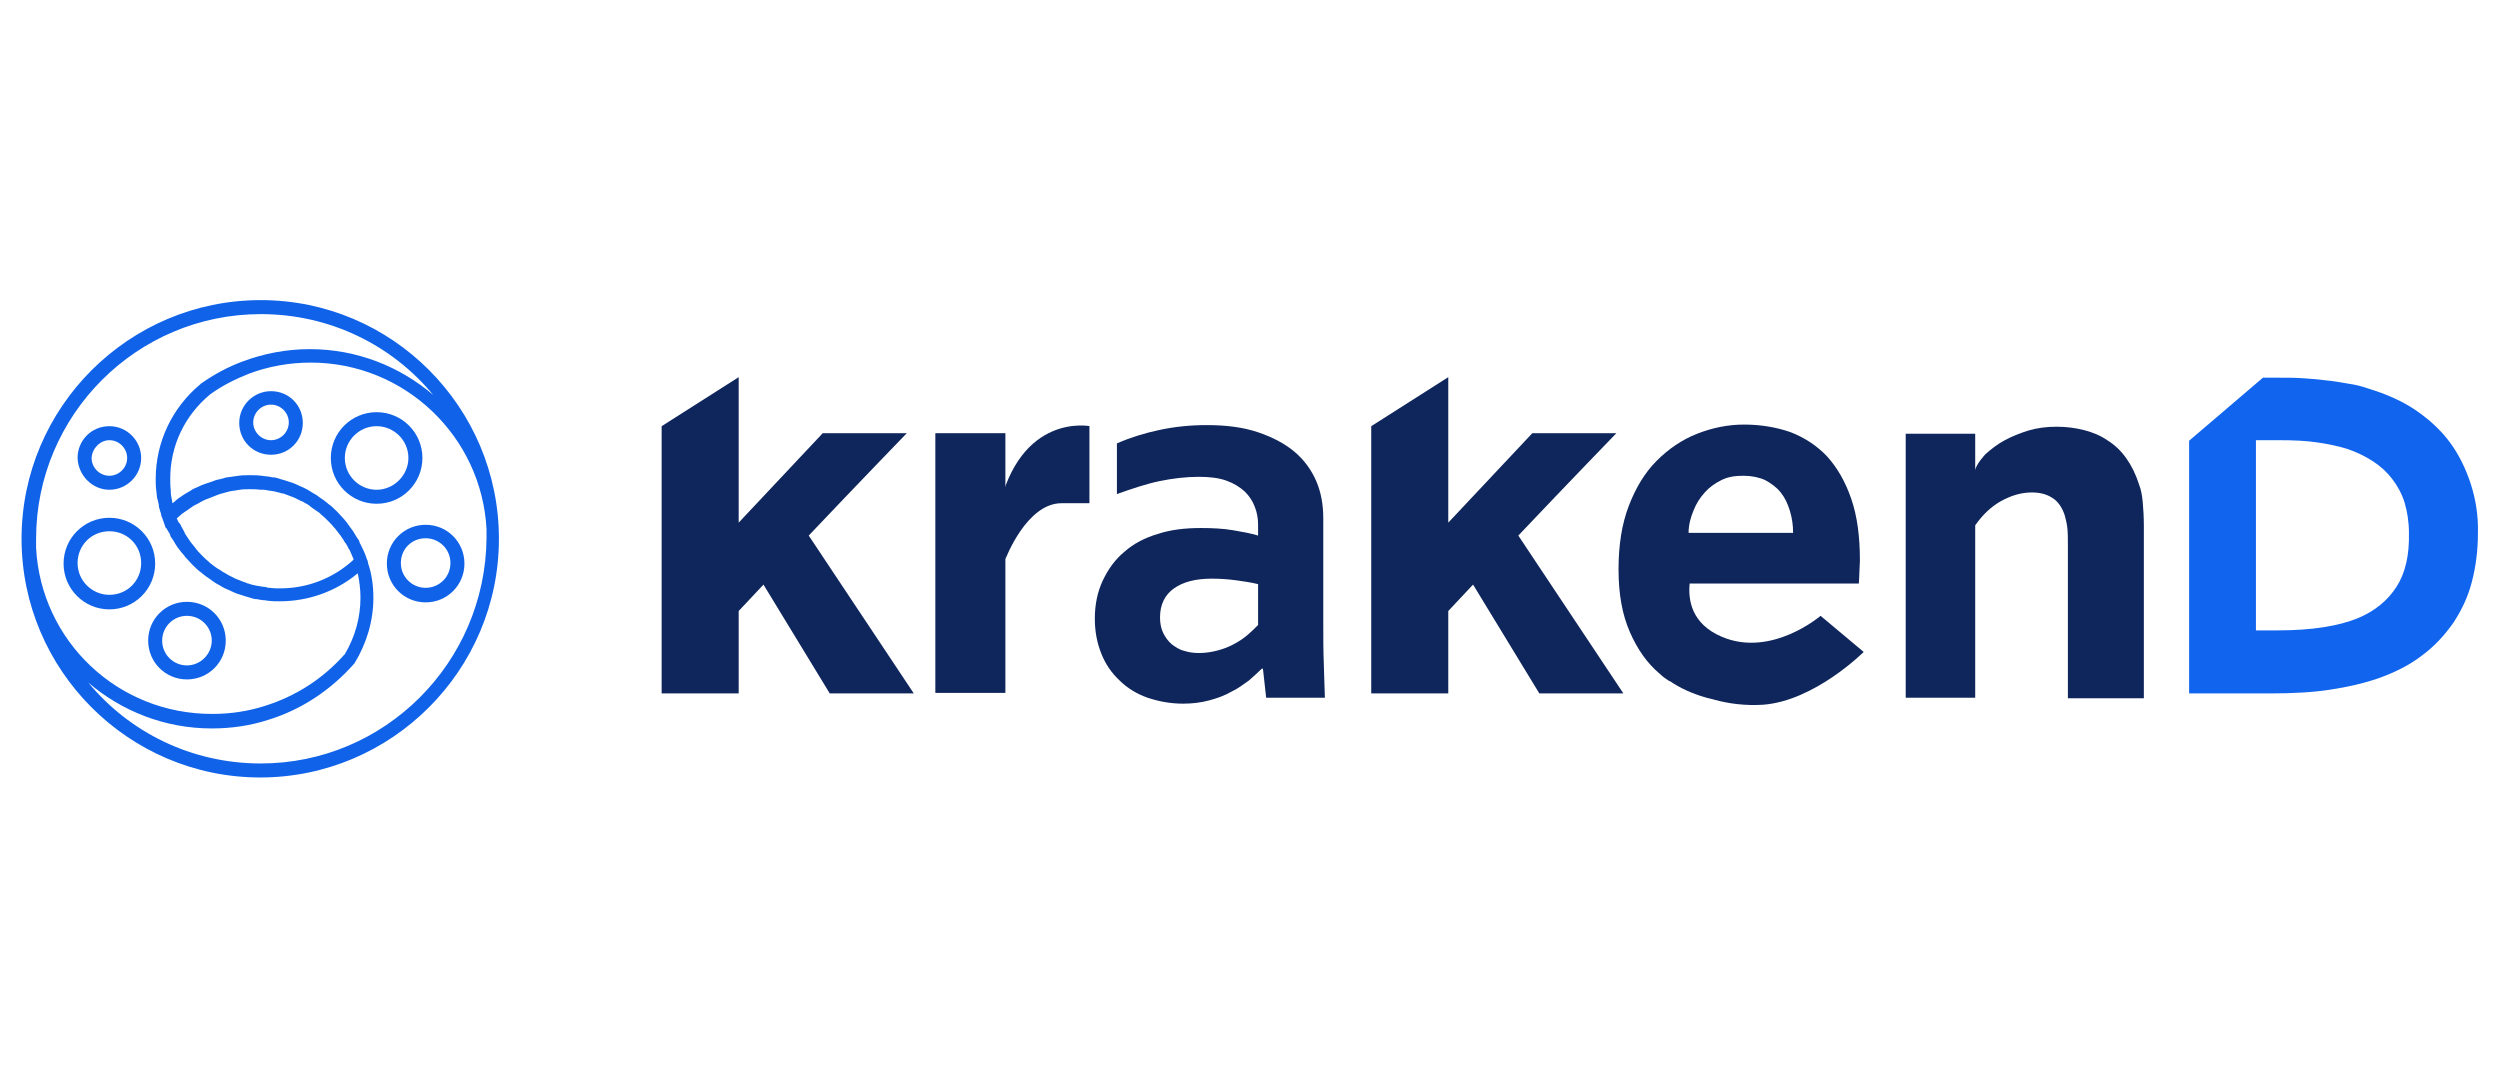
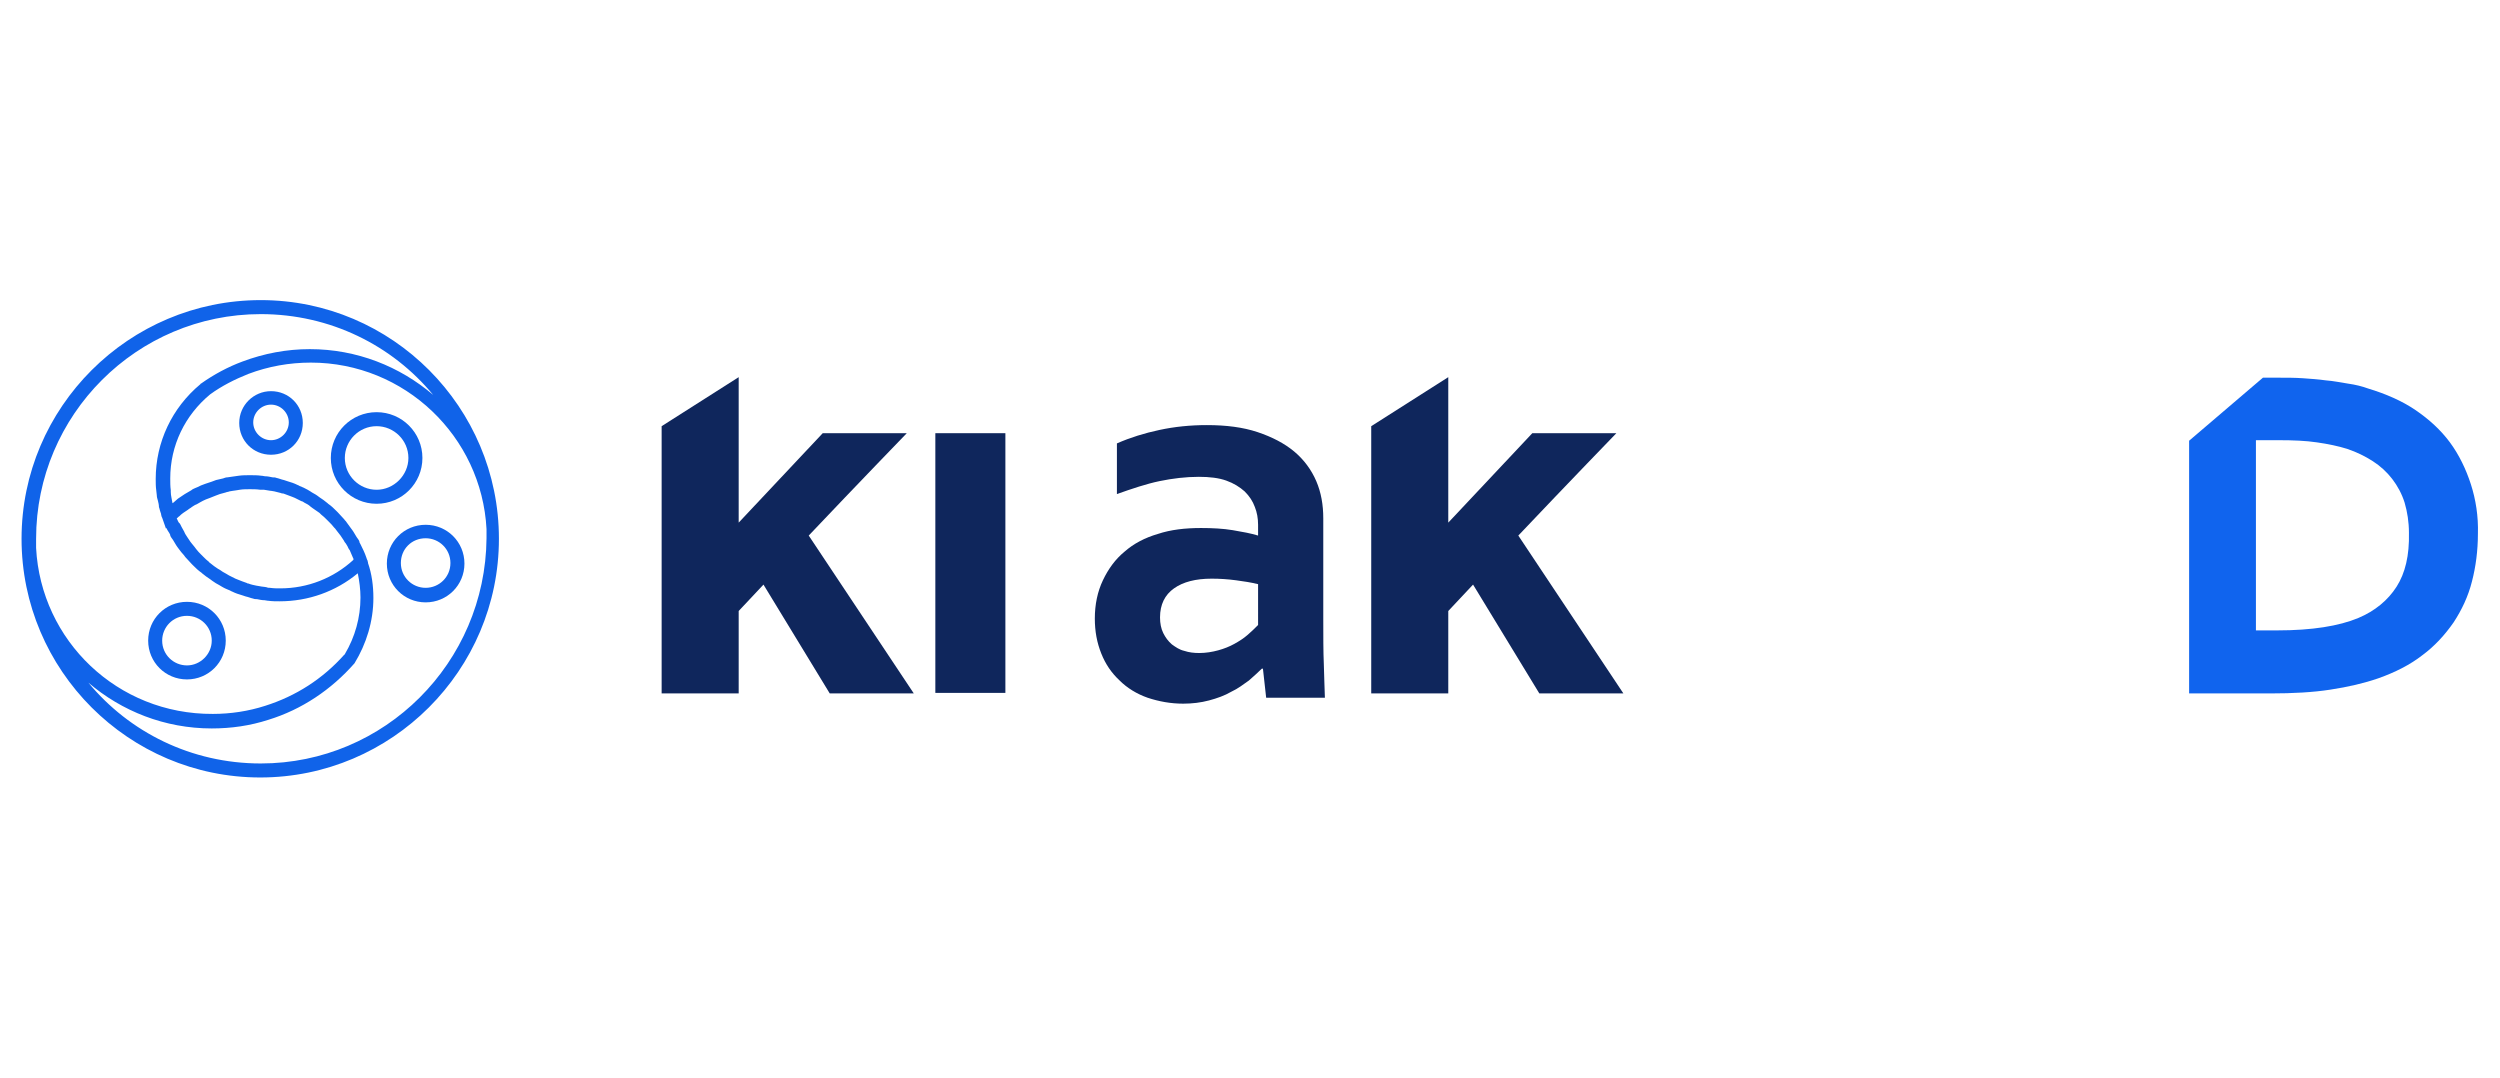
<svg xmlns="http://www.w3.org/2000/svg" version="1.1" id="레이어_1" x="0px" y="0px" viewBox="0 0 464 200" style="enable-background:new 0 0 464 200;" xml:space="preserve">
  <style type="text/css">
	.st0{fill:#1063E9;}
	.st1{fill:#0F265C;}
	.st2{fill:#1064EE;}
</style>
  <g>
    <path class="st0" d="M48.4,55.7C23.9,55.7,4,75.6,4,100s19.9,44.3,44.3,44.3s44.3-19.9,44.3-44.3S72.8,55.7,48.4,55.7z M6.7,101.7   c0-0.6,0-1.1,0-1.7c0-23,18.7-41.7,41.7-41.7c12.9,0,24.4,5.8,32,15c-6.2-5.3-14.2-8.5-22.9-8.5c-4.3,0-8.5,0.8-12.5,2.3   c-2.7,1-5.3,2.4-7.7,4.1l0,0c0,0-0.1,0-0.1,0.1c-5.3,4.4-8.3,10.8-8.3,17.6c0,0.7,0,1.4,0.1,2.1c0,0.3,0.1,0.6,0.1,0.9   c0,0.3,0.1,0.7,0.2,1c0.1,0.4,0.2,0.8,0.2,1.2c0.1,0.2,0.1,0.4,0.2,0.7c0.1,0.2,0.1,0.4,0.2,0.6l0,0l0,0.1c0,0.1,0.1,0.3,0.1,0.4   l0.1,0.2l0.7,2l0.1-0.1c0.1,0.3,0.3,0.6,0.5,0.9c0.1,0.2,0.2,0.3,0.2,0.5c0.1,0.3,0.3,0.5,0.5,0.8c0.2,0.3,0.4,0.7,0.6,1   c0.1,0.2,0.3,0.4,0.5,0.7c0.3,0.4,0.6,0.8,0.9,1.1c0.1,0.1,0.2,0.3,0.3,0.4c0.4,0.4,0.8,0.9,1.2,1.3c0.1,0.1,0.1,0.1,0.2,0.2   c0.5,0.5,1,1,1.6,1.4c0,0,0.1,0.1,0.1,0.1c0.5,0.4,1,0.8,1.5,1.1c0.1,0.1,0.3,0.2,0.4,0.3c0.4,0.3,0.9,0.6,1.3,0.8   c0.2,0.1,0.3,0.2,0.5,0.3c0.5,0.3,1,0.5,1.5,0.7c0.1,0.1,0.2,0.1,0.4,0.2c0.6,0.3,1.2,0.5,1.9,0.7c0.2,0.1,0.4,0.1,0.6,0.2   c0.5,0.1,0.9,0.3,1.4,0.4c0.2,0.1,0.5,0.1,0.7,0.1c0.5,0.1,0.9,0.2,1.4,0.2c0.2,0,0.4,0.1,0.7,0.1c0.7,0.1,1.4,0.1,2.1,0.1   c5.3,0,10.4-1.8,14.5-5.2c0.3,1.5,0.5,3,0.5,4.5c0,3.7-1,7.3-2.9,10.5c0,0,0,0.1-0.1,0.1c-4,4.5-9,7.7-14.7,9.5   c-3.1,1-6.4,1.5-9.7,1.5C21.8,132.6,7.6,118.9,6.7,101.7z M32.8,96.2c0.2-0.1,0.3-0.3,0.5-0.4c0.2-0.2,0.4-0.4,0.7-0.6   c0.3-0.2,0.6-0.4,0.9-0.6c0.2-0.2,0.5-0.3,0.7-0.5c0.3-0.2,0.6-0.4,0.9-0.5c0.2-0.1,0.5-0.3,0.7-0.4c0.3-0.2,0.6-0.3,1-0.5   c0.3-0.1,0.5-0.2,0.8-0.3c0.3-0.1,0.7-0.3,1-0.4c0.3-0.1,0.5-0.2,0.8-0.3c0.4-0.1,0.7-0.2,1.1-0.3c0.2-0.1,0.5-0.1,0.7-0.2   c0.4-0.1,0.8-0.1,1.3-0.2c0.2,0,0.4-0.1,0.6-0.1c0.6-0.1,1.3-0.1,1.9-0.1c0.6,0,1.2,0,1.9,0.1c0.1,0,0.2,0,0.3,0c0.1,0,0.2,0,0.4,0   c0.4,0.1,0.8,0.1,1.2,0.2c0,0,0,0,0.1,0c0.2,0,0.4,0.1,0.6,0.1c0.4,0.1,0.8,0.2,1.2,0.3c0.2,0.1,0.4,0.1,0.5,0.1   c0.5,0.2,1.1,0.4,1.6,0.6c0.2,0.1,0.3,0.1,0.5,0.2c0.4,0.2,0.8,0.4,1.2,0.6c0.1,0,0.2,0.1,0.3,0.1c0.1,0.1,0.2,0.1,0.3,0.2   c0.4,0.2,0.8,0.4,1.1,0.7c0.1,0.1,0.3,0.2,0.4,0.3c0.4,0.3,0.9,0.6,1.3,0.9c0,0,0.1,0.1,0.1,0.1c0.1,0.1,0.1,0.1,0.2,0.2   c0.4,0.3,0.7,0.6,1.1,1c0.1,0.1,0.2,0.2,0.4,0.4c0.3,0.3,0.6,0.6,0.9,1c0.1,0.1,0.1,0.1,0.2,0.2c0.1,0.1,0.2,0.3,0.3,0.4   c0.2,0.3,0.5,0.6,0.7,0.9c0.1,0.2,0.3,0.4,0.4,0.6c0.1,0.1,0.1,0.2,0.2,0.3c0.1,0.2,0.2,0.4,0.4,0.6c0.1,0.2,0.2,0.3,0.3,0.5   c0.1,0.2,0.2,0.5,0.4,0.7c0.1,0.2,0.2,0.5,0.3,0.7c0.1,0.2,0.2,0.5,0.3,0.7c0.1,0.1,0.1,0.3,0.1,0.4c-3.7,3.4-8.5,5.3-13.6,5.3   c-0.6,0-1.2,0-1.9-0.1c-0.2,0-0.4,0-0.6-0.1c-0.4-0.1-0.9-0.1-1.3-0.2c-0.2,0-0.4-0.1-0.6-0.1c-0.5-0.1-1-0.2-1.5-0.4   c-0.1,0-0.2,0-0.3-0.1c-0.6-0.2-1.1-0.4-1.6-0.6c-0.2-0.1-0.3-0.1-0.5-0.2c-0.4-0.2-0.8-0.4-1.2-0.6c-0.2-0.1-0.3-0.2-0.5-0.3   c-0.4-0.2-0.9-0.5-1.3-0.8c-0.1,0-0.1-0.1-0.2-0.1c-0.5-0.3-1-0.7-1.5-1.1c-0.1-0.1-0.2-0.1-0.2-0.2c-0.4-0.3-0.7-0.6-1.1-1   c-0.1-0.1-0.2-0.2-0.4-0.4c-0.3-0.3-0.6-0.6-0.9-1c-0.1-0.1-0.2-0.3-0.3-0.4c-0.3-0.4-0.7-0.8-1-1.3c-0.1-0.2-0.3-0.4-0.4-0.6   c-0.2-0.3-0.4-0.6-0.5-0.9c-0.2-0.3-0.3-0.6-0.5-0.9c-0.1-0.2-0.2-0.4-0.3-0.6C33.1,97,33,96.6,32.8,96.2   C32.8,96.3,32.8,96.2,32.8,96.2z M48.4,141.7c-12.9,0-24.4-5.8-32-15c6.2,5.3,14.2,8.5,22.9,8.5c3.6,0,7.1-0.5,10.5-1.6   c6.2-1.9,11.7-5.6,16-10.5c2.2-3.6,3.5-7.8,3.5-12.1c0-2.3-0.3-4.5-1-6.5l0,0l0-0.1c0-0.1-0.1-0.3-0.1-0.4l-0.1-0.2   c0-0.1-0.1-0.2-0.1-0.3c-0.3-0.9-0.7-1.7-1.1-2.5c-0.1-0.2-0.2-0.3-0.2-0.5c-0.1-0.3-0.3-0.5-0.5-0.8c-0.2-0.3-0.4-0.7-0.6-1   c-0.1-0.2-0.3-0.4-0.5-0.7c-0.3-0.4-0.5-0.7-0.8-1.1c-0.1-0.2-0.3-0.3-0.4-0.5c-0.4-0.4-0.8-0.9-1.2-1.3c-0.1-0.1-0.1-0.1-0.2-0.2   c-0.5-0.5-1-1-1.6-1.4c0,0-0.1-0.1-0.1-0.1c-0.5-0.4-1-0.8-1.5-1.1c-0.1-0.1-0.3-0.2-0.4-0.3c-0.4-0.3-0.9-0.5-1.3-0.8   c-0.2-0.1-0.3-0.2-0.5-0.3c-0.5-0.3-1-0.5-1.5-0.7c-0.1-0.1-0.2-0.1-0.4-0.2c-0.6-0.3-1.2-0.5-1.9-0.7c-0.2-0.1-0.4-0.1-0.6-0.2   c-0.5-0.1-0.9-0.3-1.4-0.4c-0.2-0.1-0.5-0.1-0.7-0.1c-0.5-0.1-0.9-0.2-1.4-0.2c-0.2,0-0.4-0.1-0.7-0.1c-0.7-0.1-1.4-0.1-2.1-0.1   c-0.7,0-1.4,0-2.1,0.1c-0.2,0-0.5,0.1-0.7,0.1c-0.5,0.1-0.9,0.1-1.4,0.2c-0.3,0-0.5,0.1-0.8,0.2c-0.4,0.1-0.8,0.2-1.3,0.3   c-0.3,0.1-0.5,0.2-0.8,0.3c-0.4,0.1-0.8,0.3-1.2,0.4c-0.3,0.1-0.5,0.2-0.8,0.3c-0.4,0.2-0.8,0.4-1.1,0.5c-0.2,0.1-0.5,0.2-0.7,0.4   c-0.4,0.2-0.8,0.5-1.2,0.7c-0.2,0.1-0.4,0.3-0.6,0.4c-0.5,0.3-0.9,0.6-1.3,1c-0.1,0.1-0.2,0.2-0.4,0.3c0,0,0,0,0,0c0,0,0,0,0-0.1   c-0.1-0.7-0.3-1.3-0.3-2c0-0.1,0-0.2,0-0.3c-0.1-0.7-0.1-1.5-0.1-2.2c0-6.1,2.7-11.7,7.4-15.6c2.2-1.6,4.6-2.8,7.1-3.8   c3.7-1.4,7.6-2.1,11.6-2.1c17.4,0,31.7,13.7,32.6,30.9c0,0.6,0,1.1,0,1.7C90.1,123,71.4,141.7,48.4,141.7z" />
    <path class="st0" d="M50.3,72.6c-3.2,0-5.9,2.6-5.9,5.9s2.6,5.9,5.9,5.9s5.9-2.6,5.9-5.9S53.6,72.6,50.3,72.6z M50.3,81.7   c-1.8,0-3.3-1.5-3.3-3.3s1.5-3.3,3.3-3.3s3.3,1.5,3.3,3.3S52.1,81.7,50.3,81.7z" />
-     <path class="st0" d="M20.3,90.9c3.2,0,5.9-2.6,5.9-5.9c0-3.2-2.6-5.9-5.9-5.9s-5.9,2.6-5.9,5.9C14.5,88.2,17.1,90.9,20.3,90.9z    M20.3,81.7c1.8,0,3.3,1.5,3.3,3.3c0,1.8-1.5,3.3-3.3,3.3c-1.8,0-3.3-1.5-3.3-3.3C17.1,83.2,18.6,81.7,20.3,81.7z" />
    <path class="st0" d="M79,97.4c-4,0-7.2,3.2-7.2,7.2s3.2,7.2,7.2,7.2c4,0,7.2-3.2,7.2-7.2S83,97.4,79,97.4z M79,109.1   c-2.5,0-4.6-2-4.6-4.6s2-4.6,4.6-4.6c2.5,0,4.6,2,4.6,4.6S81.5,109.1,79,109.1z" />
    <path class="st0" d="M41.9,118.9c0-4-3.2-7.2-7.2-7.2s-7.2,3.2-7.2,7.2s3.2,7.2,7.2,7.2S41.9,122.9,41.9,118.9z M34.7,123.5   c-2.5,0-4.6-2-4.6-4.6c0-2.5,2-4.6,4.6-4.6c2.5,0,4.6,2,4.6,4.6C39.3,121.4,37.2,123.5,34.7,123.5z" />
    <path class="st0" d="M78.4,85c0-4.7-3.8-8.5-8.5-8.5c-4.7,0-8.5,3.8-8.5,8.5c0,4.7,3.8,8.5,8.5,8.5C74.6,93.5,78.4,89.7,78.4,85z    M69.9,90.9c-3.2,0-5.9-2.6-5.9-5.9c0-3.2,2.6-5.9,5.9-5.9c3.2,0,5.9,2.6,5.9,5.9C75.8,88.2,73.1,90.9,69.9,90.9z" />
-     <path class="st0" d="M20.3,96.1c-4.7,0-8.5,3.8-8.5,8.5s3.8,8.5,8.5,8.5s8.5-3.8,8.5-8.5S25,96.1,20.3,96.1z M20.3,110.4   c-3.2,0-5.9-2.6-5.9-5.9s2.6-5.9,5.9-5.9s5.9,2.6,5.9,5.9S23.6,110.4,20.3,110.4z" />
  </g>
  <path class="st1" d="M234.4,124.1h-0.2c-0.7,0.7-1.5,1.4-2.4,2.2c-1,0.7-2,1.5-3.3,2.1c-1.2,0.7-2.6,1.2-4.1,1.6  c-1.5,0.4-3.1,0.6-4.8,0.6c-2.3,0-4.5-0.4-6.6-1.1c-2-0.7-3.8-1.8-5.2-3.2c-1.5-1.4-2.6-3-3.4-5c-0.8-2-1.2-4.1-1.2-6.5  c0-2.6,0.5-5,1.5-7.1c1-2.1,2.3-3.9,4-5.3c1.7-1.5,3.8-2.6,6.2-3.3c2.4-0.8,5.1-1.1,8-1.1c2.1,0,4.1,0.1,5.9,0.4  c1.8,0.3,3.4,0.6,4.7,1v-2c0-1.2-0.2-2.3-0.6-3.3c-0.4-1.1-1-2-1.9-2.9c-0.9-0.8-2-1.5-3.4-2c-1.4-0.5-3.1-0.7-5.1-0.7  c-2.4,0-4.9,0.3-7.3,0.8c-2.4,0.5-5.1,1.4-7.9,2.4v-9.4c2.5-1.1,5.1-1.9,7.9-2.5c2.8-0.6,5.7-0.9,8.8-0.9c3.6,0,6.7,0.4,9.4,1.3  c2.7,0.9,5,2.1,6.8,3.6c1.8,1.5,3.2,3.4,4.1,5.5c0.9,2.1,1.3,4.4,1.3,6.9v18.6c0,3.3,0,6.1,0.1,8.4c0.1,2.3,0.1,4.4,0.2,6.3h-10.9  L234.4,124.1z M233.4,108.4c-1.2-0.3-2.5-0.5-4-0.7c-1.5-0.2-3-0.3-4.5-0.3c-3,0-5.3,0.6-7,1.8c-1.7,1.2-2.6,3-2.6,5.4  c0,1.1,0.2,2.1,0.6,2.9c0.4,0.8,0.9,1.5,1.6,2.1c0.7,0.5,1.4,1,2.3,1.2c0.9,0.3,1.8,0.4,2.8,0.4c1.2,0,2.4-0.2,3.5-0.5  c1.1-0.3,2.1-0.7,3-1.2c0.9-0.5,1.7-1,2.5-1.7c0.7-0.6,1.3-1.2,1.9-1.8V108.4z" />
  <path class="st1" d="M154,128.7h15.6l-19.5-29.3c9.1-9.6,18.2-19,18.2-19h-15.6l-15.6,16.6V70l-14.3,9.1v49.6h14.3v-15.3  c1.4-1.5,2.9-3.1,4.6-4.9L154,128.7z" />
  <path class="st1" d="M285.7,128.7h15.6l-19.5-29.3c9.1-9.6,18.2-19,18.2-19h-15.6l-15.6,16.6V70l-14.3,9.1v49.6h14.3v-15.3  c1.4-1.5,2.9-3.1,4.6-4.9L285.7,128.7z" />
  <rect x="173.6" y="80.4" class="st1" width="13" height="48.2" />
-   <path class="st1" d="M202.3,79.1c0,0-13-2.6-17,15.6l1.3,9.1c0,0,3.9-10.4,10.4-10.4s5.2,0,5.2,0V79.1z" />
  <path class="st2" d="M458.6,89.9c-0.9-2.8-2.2-5.5-3.9-7.8c-1.7-2.3-3.9-4.3-6.4-6c-2.5-1.7-5.5-3-8.8-4c-1.1-0.4-2.3-0.7-3.7-0.9  c-1.3-0.2-2.7-0.5-4.1-0.6c-1.4-0.2-2.9-0.3-4.3-0.4c-1.5-0.1-2.9-0.1-4.4-0.1h-3l-13.7,11.7v46.9h15.1c4.1,0,7.9-0.2,11.1-0.7  c3.3-0.5,6.3-1.2,8.9-2.1c3.1-1.1,5.9-2.5,8.2-4.3c2.3-1.7,4.2-3.8,5.8-6.1c1.5-2.3,2.7-4.8,3.4-7.6c0.7-2.7,1.1-5.7,1.1-8.8  C460,95.8,459.5,92.7,458.6,89.9z M444.8,108.9c-1.6,2.5-4,4.5-7.1,5.8c-3.6,1.5-8.6,2.3-15,2.3h-4V81.7h4.3c2.6,0,5,0.1,7,0.4  c2.1,0.3,4,0.7,5.6,1.2c1.8,0.6,3.4,1.4,4.8,2.3c1.4,0.9,2.6,2,3.6,3.3c1,1.3,1.8,2.8,2.3,4.4c0.5,1.7,0.8,3.6,0.8,5.6  C447.2,103.1,446.4,106.4,444.8,108.9z" />
-   <path class="st1" d="M337.9,114.3c0,0-9.1,7.8-18.3,3.9c-5.7-2.4-6.3-6.9-6-9.9H345c0.1-1.2,0.1-2.6,0.2-4.3c0-4.4-0.5-8.2-1.6-11.4  c-1.1-3.2-2.6-5.8-4.5-7.9c-1.9-2-4.2-3.5-6.8-4.5c-2.6-0.9-5.5-1.4-8.6-1.4c-3,0-5.9,0.6-8.7,1.7c-2.8,1.1-5.3,2.8-7.5,5  c-2.2,2.2-3.9,5-5.2,8.4c-1.3,3.4-1.9,7.3-1.9,11.8c0,4.6,0.7,8.4,2.1,11.6c1.4,3.2,3.2,5.8,5.6,7.8c0.5,0.5,1.1,0.9,1.7,1.3l0,0  c0,0,0,0,0.1,0c1.9,1.3,4.1,2.3,6.5,3c0.6,0.2,1.3,0.3,1.9,0.5c2.6,0.7,5.6,1.1,8.9,0.9c9.6-0.7,18.7-9.8,18.7-9.8L337.9,114.3z   M314.3,94.8c0.5-1.3,1.2-2.4,2.1-3.4c0.9-1,1.9-1.7,3.1-2.3c1.2-0.6,2.5-0.8,4.1-0.8c1.5,0,2.9,0.3,4,0.8c1.1,0.6,2.1,1.3,2.9,2.3  s1.3,2.1,1.7,3.4c0.4,1.3,0.6,2.7,0.6,4.1h-19.4C313.4,97.4,313.8,96,314.3,94.8z" />
-   <path class="st1" d="M397.7,93.3c-0.1-1.2-0.3-2.4-0.7-3.4c-0.6-1.9-1.4-3.5-2.4-4.9c-1-1.4-2.2-2.5-3.5-3.3  c-1.3-0.9-2.8-1.5-4.4-1.9c-1.6-0.4-3.3-0.6-5-0.6c-1.8,0-3.5,0.2-5.2,0.7c-1.6,0.5-3.1,1.1-4.4,1.8c-1.3,0.7-2.5,1.6-3.6,2.6  c0,0-1.8,1.9-1.9,3v-6.8h-0.1h-12.8v49h12.8h0.1v-32c1.4-2,3-3.5,4.8-4.5c1.8-1,3.7-1.6,5.7-1.6c1.5,0,2.7,0.3,3.8,1  c1,0.6,1.8,1.7,2.3,3.2c0.2,0.7,0.4,1.5,0.5,2.4c0.1,0.9,0.1,2,0.1,3.2v28.4h2.5h7.7h3.9V97.6C397.9,95.9,397.8,94.5,397.7,93.3z" />
</svg>